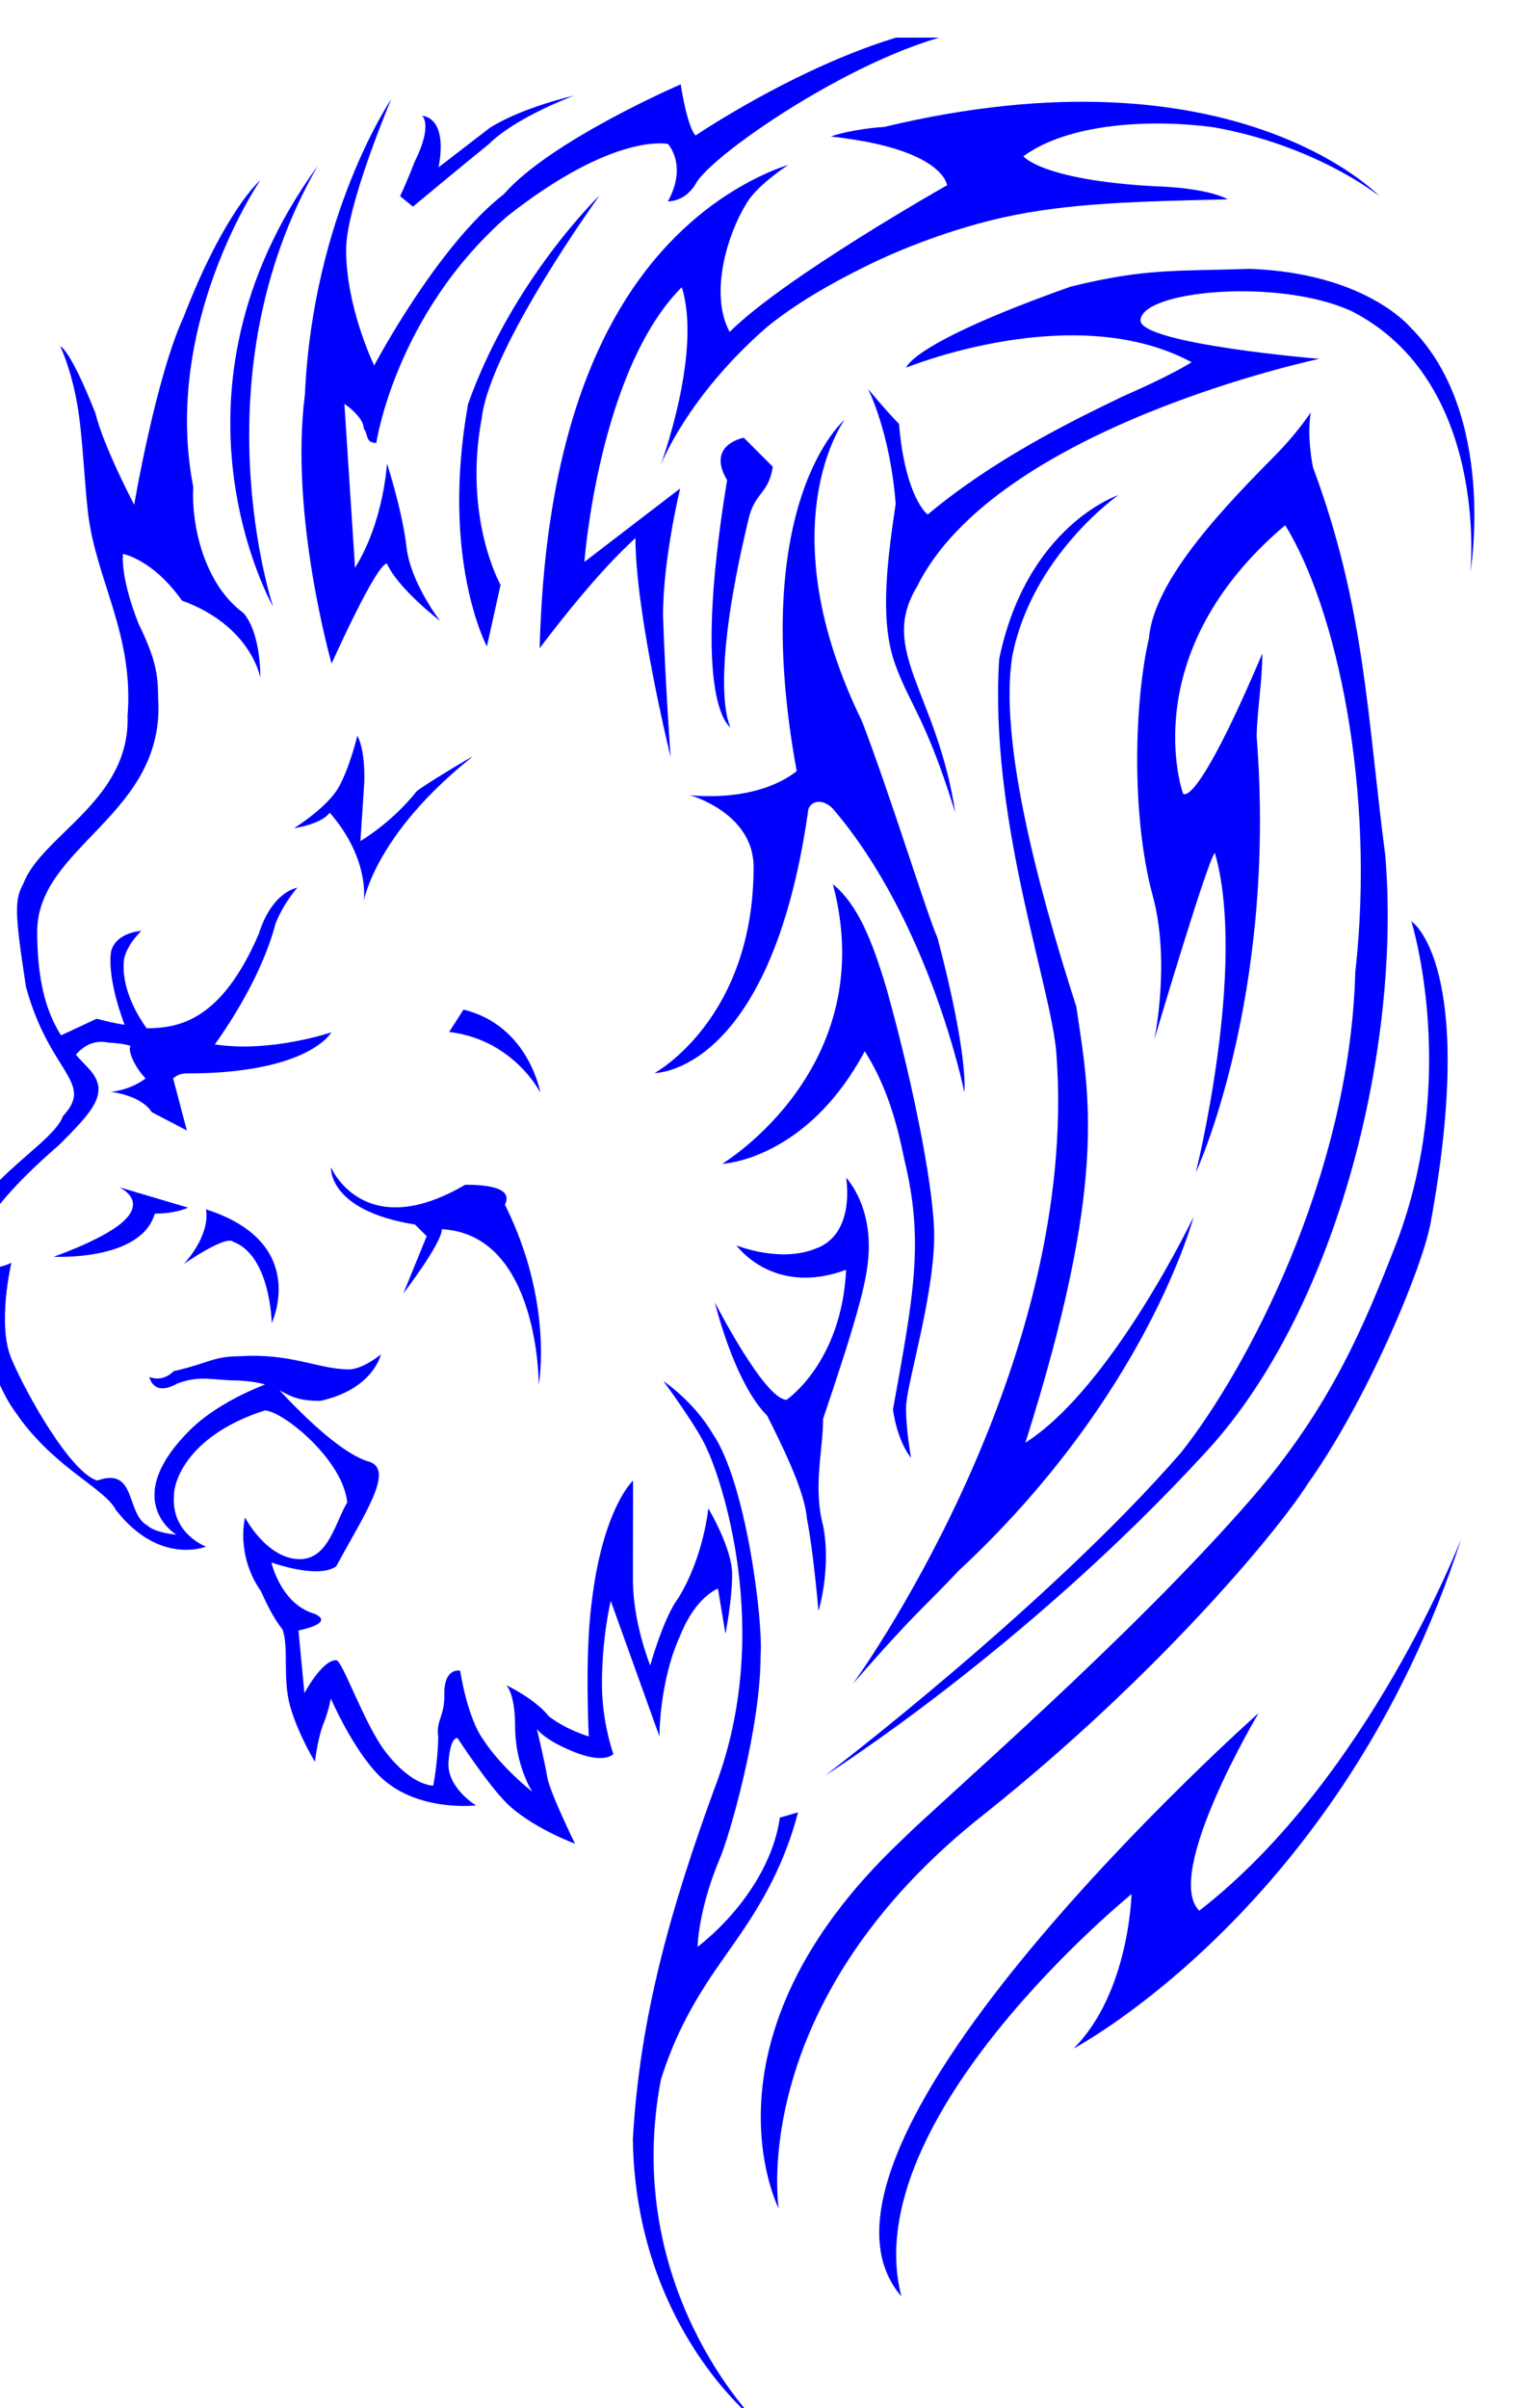
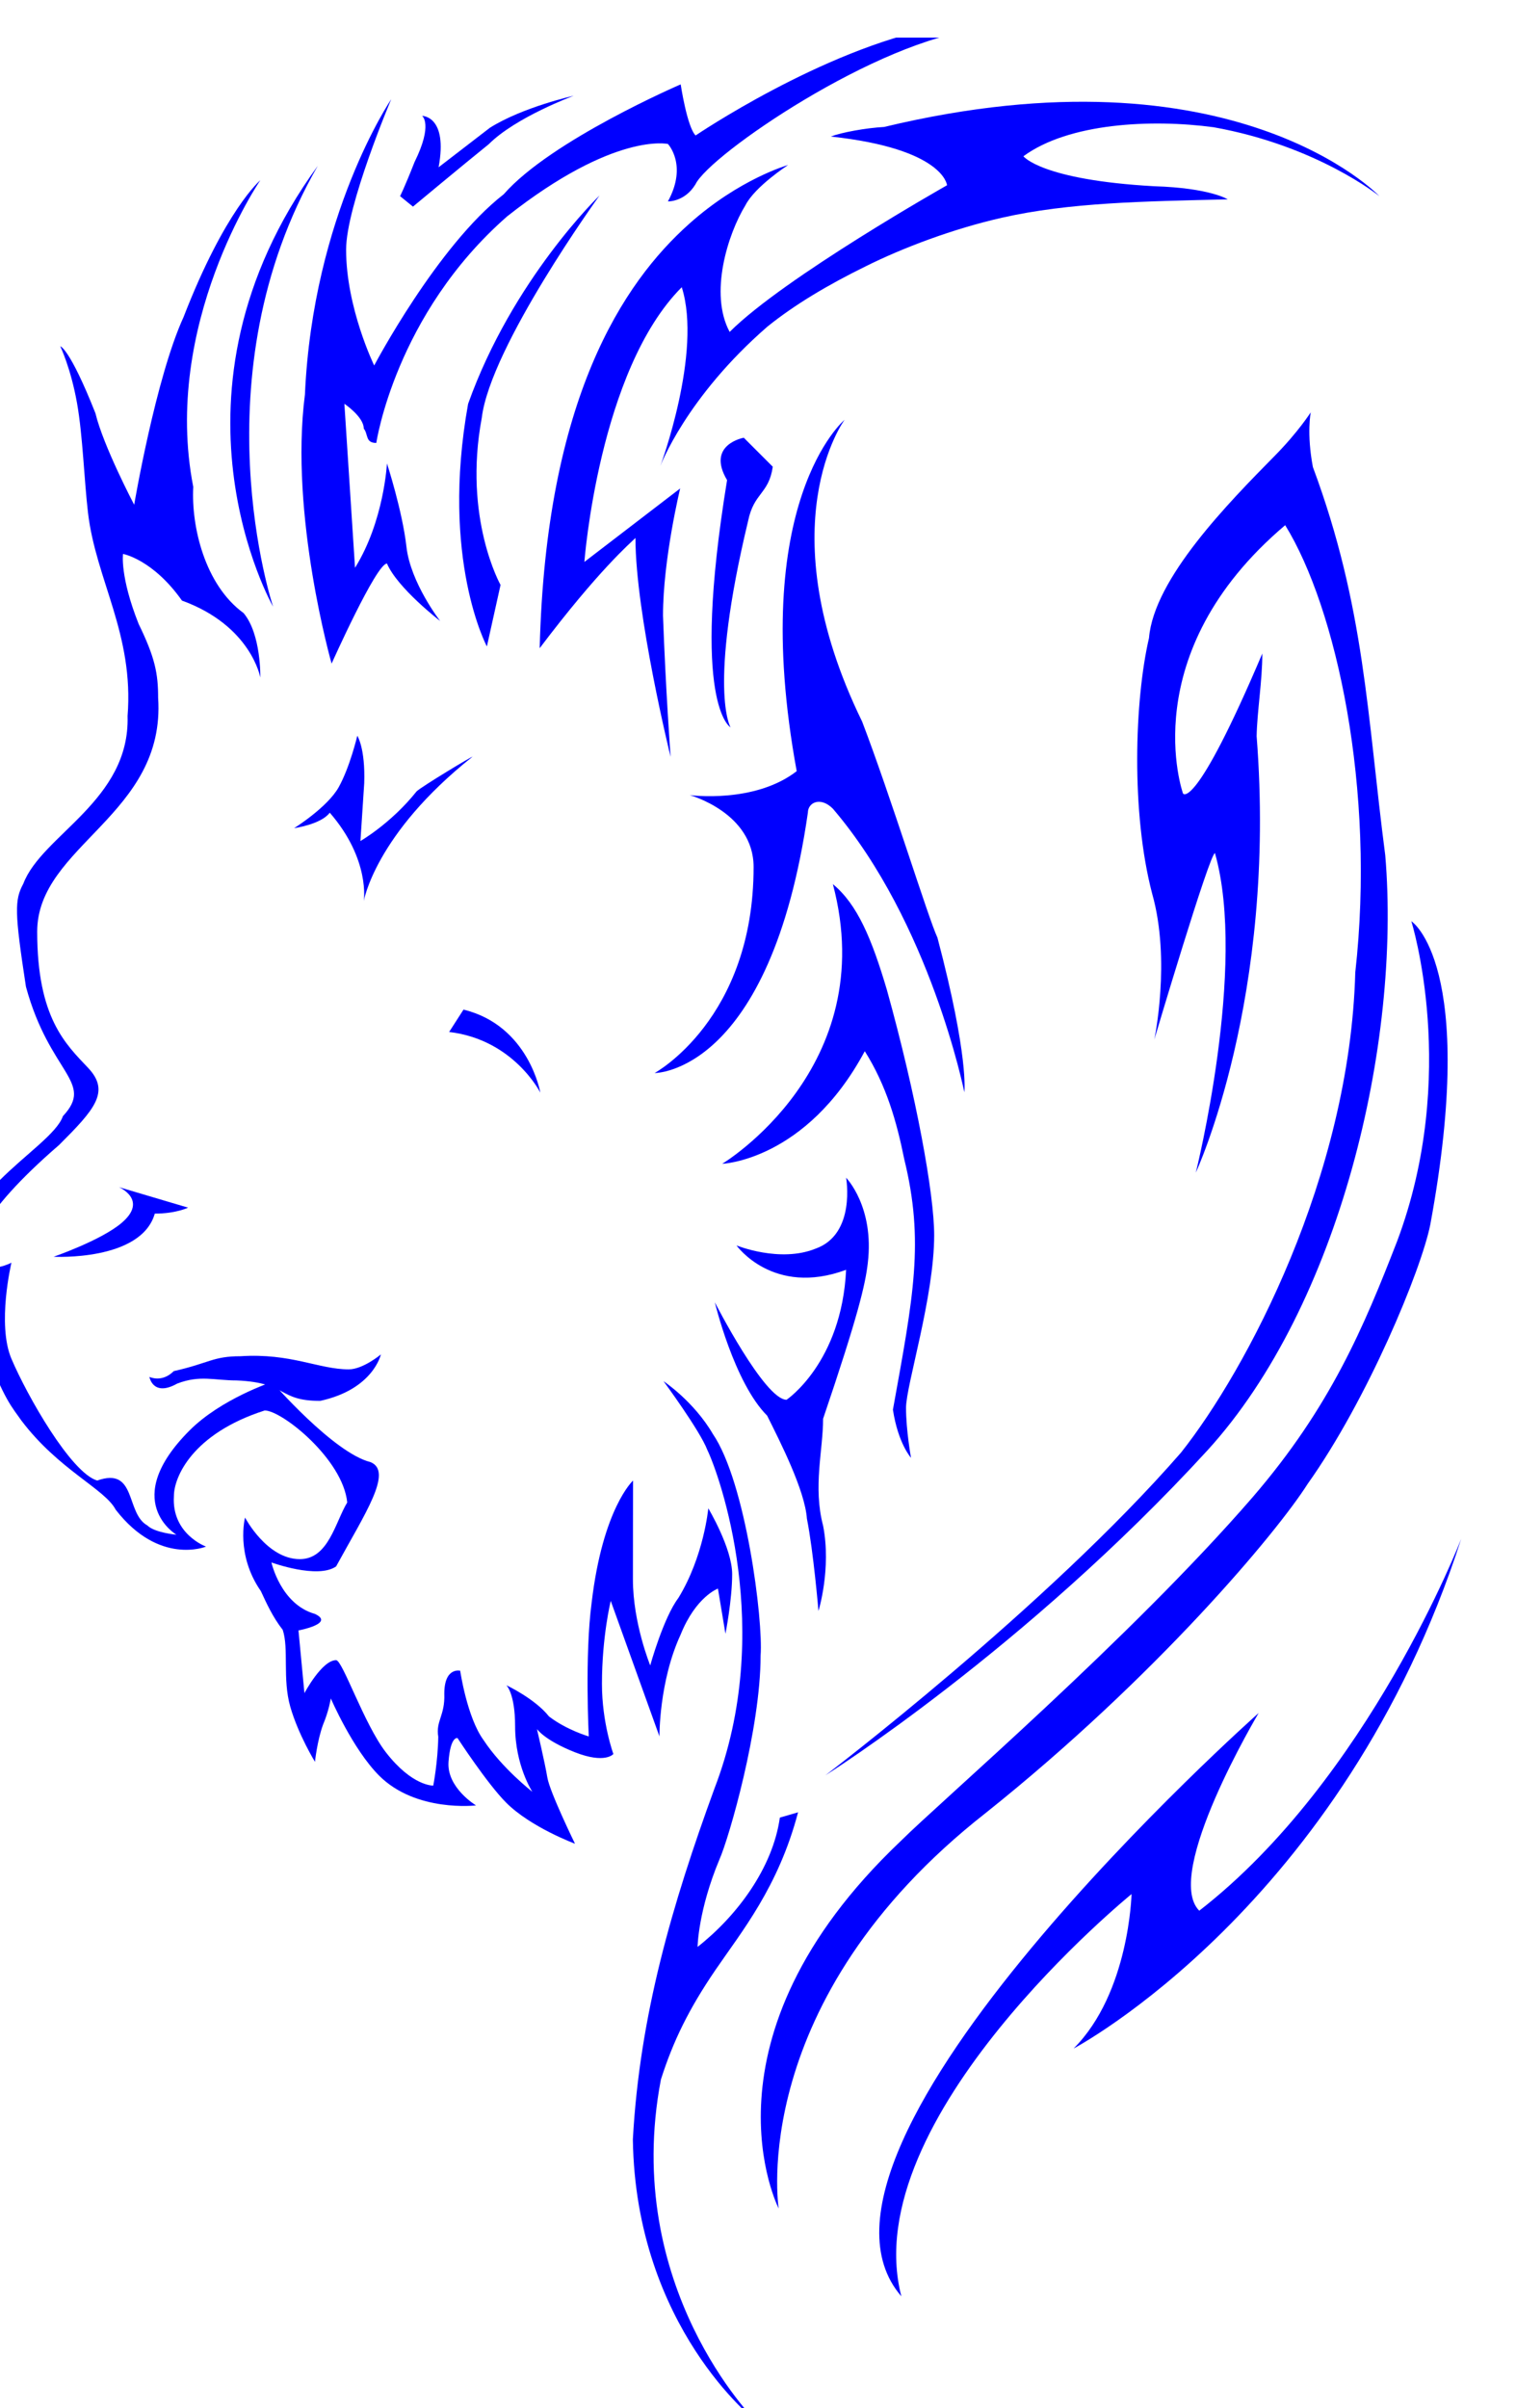
<svg xmlns="http://www.w3.org/2000/svg" width="90.888" height="144.3">
  <defs>
    <clipPath id="clipPath5713" clipPathUnits="userSpaceOnUse">
      <path id="path5715" d="m-428.333,485.988l0,-480.988l302.973,0l0,480.988l-302.973,0z" />
    </clipPath>
  </defs>
  <g>
    <title>Layer 1</title>
    <g externalResourcesRequired="false" transform="matrix(1.25 0 0 -1.25 0 144.3)" id="g5705">
      <g transform="translate(102 -3) scale(0.24 0.24)" id="g5707">
        <g id="g5709">
          <g clip-path="url(#clipPath5713)" id="g5711">
            <path fill="#0000ff" fill-rule="nonzero" id="path5717" d="m-244.872,34.828c-26.023,30.051 71.41,116.52 71.41,116.52c0,0 -19.207,-32.172 -11.875,-39.496c33.828,26.226 52.363,74.324 52.363,74.324c-23.691,-73.473 -77.472,-101.852 -77.472,-101.852c11.136,11.133 11.574,30.844 11.574,30.844c0,0 -55.191,-44.809 -46,-80.34" />
-             <path fill="#0000ff" fill-rule="nonzero" id="path5719" d="m-225.325,361.852c5.508,26.695 23.812,32.746 23.812,32.746c0,0 -17.297,-12.059 -21.215,-32.266c-2.535,-16.531 4.727,-44.75 12.813,-69.883c2.687,-18.097 6.336,-34.984 -10.168,-87.117c17.324,11.039 33.602,45.106 33.602,45.106c0,0 -9.262,-35.653 -46.981,-70.719c-6.723,-7.18 -8.496,-8.086 -21.117,-22.586c0,0 45.547,62.406 40.68,126.027c-1.098,13.645 -13.442,46.793 -11.426,78.692" />
            <path fill="#0000ff" fill-rule="nonzero" id="path5721" d="m-154.161,299.242c-1.113,-40.746 -21.762,-79.426 -34.824,-95.887c-26.914,-30.917 -71.059,-64.457 -71.059,-64.457c0,0 39.879,25.098 76.41,64.977c26.317,28.91 38.649,81.199 35.465,118.789c-3.629,27.82 -4.039,49.555 -14.461,77.547c-1.285,6.805 -0.426,10.93 -0.426,10.93c0,0 -2.511,-3.93 -7.129,-8.621c-9.25,-9.387 -24.207,-24.555 -25.199,-36.469c-2.879,-12.391 -3.613,-34.879 0.637,-51.067c3.777,-13.324 0.43,-29.117 0.43,-29.117c0,0 11.058,37.223 12.117,37.223c6.461,-22.668 -3.828,-63.809 -3.828,-63.809c0,0 16.269,34.883 12.156,87.172c0.094,4.906 1.137,11.07 1.137,16.512c-13.504,-31.793 -15.848,-27.965 -15.848,-27.965c0,0 -9.992,27.859 20.418,53.598c10.23,-16.567 18.117,-52.743 14.004,-89.356" />
-             <path fill="#0000ff" fill-rule="nonzero" id="path5723" d="m-245.341,408.828c-2.34,2.34 -6.195,6.992 -6.195,6.992c0,0 4.418,-8.558 5.531,-22.972c-2.129,-14.035 -2.976,-24.246 0,-32.328c2.981,-8.079 6.063,-10.528 11.91,-29.348c-3.617,23.926 -15.422,32.379 -7.652,45.141c15.734,31.906 80.394,45.511 80.394,45.511c0,0 -35.3,2.949 -35.734,7.61c0,6.058 27.649,8.613 42.192,1.914c27.664,-14.106 23.742,-52.11 23.742,-52.11c0,0 5.394,31.504 -11.914,48.809c-0.274,0.281 -9.09,10.883 -32.114,11.754c-14.953,-0.512 -20.734,0.16 -35.82,-3.543c-32.074,-11.352 -32.879,-16.184 -32.879,-16.184c0,0 33.449,13.739 57.004,1.082c0,0 -3.363,-2.297 -13.832,-6.879c-10.668,-5.132 -25.77,-12.582 -38.914,-23.554c0,0 -4.469,3.297 -5.719,18.105" />
            <path fill="#0000ff" fill-rule="nonzero" id="path5725" d="m-280.673,261.039c0,0 31.867,19.117 22.117,55.859c4.895,-4.027 7.778,-10.929 10.793,-21.117c5.907,-21.238 9.45,-40.808 9.45,-48.988c0,-12.375 -5.625,-29.992 -5.625,-34.496c0,-4.496 0.996,-9.984 0.996,-9.984c0,0 -2.582,2.839 -3.614,9.613c4.118,22.762 6.293,33.586 2.258,50.062c-1.476,7.317 -3.531,14.653 -7.883,21.543c-11.738,-21.863 -28.492,-22.492 -28.492,-22.492" />
            <path fill="#0000ff" fill-rule="nonzero" id="path5727" d="m-294.181,279.168c0,0 19.782,10.738 19.782,41.156c0,10.848 -12.762,14.356 -12.762,14.356c0,0 12.922,-1.754 21.375,4.785c-9.891,53.918 9.57,70.187 9.57,70.187c0,0 -15.629,-21.054 3.512,-60.297c5.66,-14.773 13.234,-39.312 15.043,-43.14c6.332,-23.949 5.375,-30.875 5.375,-30.875c0,0 -6.793,33.844 -26.27,56.629c-2.5,2.5 -4.996,1.219 -4.996,-0.797c-7.551,-52.219 -30.629,-52.004 -30.629,-52.004" />
            <path fill="#0000ff" fill-rule="nonzero" id="path5729" d="m-275.497,389.441c-8.094,-33.711 -3.508,-41.226 -3.508,-41.226c0,0 -8.051,4.383 -0.695,49.383c-4.235,7.132 3.34,8.468 3.34,8.468c0,0 4.343,-4.347 5.793,-5.793c-0.801,-5.496 -3.762,-5.125 -4.93,-10.832" />
            <path fill="#0000ff" fill-rule="nonzero" id="path5731" d="m-290.989,342.336c0,0 -0.985,13.449 -1.516,28.187c0,11.297 3.43,25.411 3.43,25.411l-19.141,-14.672c0,0 2.871,38.281 19.461,54.871c4.145,-13.078 -4.285,-35.731 -4.285,-35.731c0,0 5.129,13.723 21.391,27.848c5.418,4.375 12.144,8.375 19.652,12.055c7.352,3.668 17.391,7.48 27.211,9.703c13.508,3.058 28.367,3.273 45.141,3.672c0,0 -3.508,2.277 -14.692,2.621c-22.582,1.258 -26.144,5.988 -26.144,5.988c9.039,6.641 25.578,7.465 38,5.797c20.707,-3.691 33.14,-13.77 33.14,-13.77c0,0 -29.027,30.625 -98.976,13.825c-3.645,-0.2 -8.469,-1.082 -10.661,-1.911c22.649,-2.449 23.235,-9.734 23.235,-9.734c0,0 -32.539,-18.394 -43.442,-29.297c-4.132,7.668 -0.355,19.582 3.145,25.289c1.91,3.762 8.543,8.055 8.543,8.055c0,0 -9.648,-2.703 -19.785,-11.758c-13.184,-11.765 -28.613,-34.875 -29.867,-84.754c11.804,15.629 18.101,20.973 19.14,22.016c0,-15.184 7.02,-43.711 7.02,-43.711" />
            <path fill="#0000ff" fill-rule="nonzero" id="path5733" d="m-305.181,454.461c0,0 -21.836,-30.18 -23.543,-44.438c-3.754,-20.054 3.754,-33.359 3.754,-33.359l-2.73,-12.285c0,0 -9.336,17.398 -3.754,48.453c8.883,24.91 26.273,41.629 26.273,41.629" />
            <path fill="#0000ff" fill-rule="nonzero" id="path5735" d="m-337.036,369.457c0,0 -5.93,7.629 -6.738,14.82c-0.812,7.188 -3.895,16.653 -3.895,16.653c0,0 -0.586,-11.535 -6.383,-20.84l-2.125,32.754c0,0 3.871,-2.594 3.871,-4.949c0.93,-1.145 0.277,-2.868 2.508,-2.868c0,0 3.777,25.68 26.172,45.274c21.426,16.887 32.106,14.441 32.106,14.441c0,0 3.98,-4.199 0,-11.465c0,0 3.328,-0.156 5.503,3.407c2.844,5.929 36.434,28.894 56.747,30.933c23.941,3.348 39.812,0.117 39.812,0.117c0,0 -6.301,3.114 -12.684,3.114c-9.878,0.578 -27.683,-0.68 -35.804,-2.84c-22.895,-4.5 -48.043,-21.567 -48.043,-21.567c-1.703,1.7 -2.981,10.207 -2.981,10.207c0,0 -25.945,-11.164 -35.367,-21.953c-13.266,-10.285 -25.883,-34.199 -25.883,-34.199c0,0 -5.613,11.5 -5.613,23.133c0,8.797 9.012,30.043 9.012,30.043c0,0 -15.633,-23.024 -17.242,-58.988c-3.121,-24.121 5.332,-53.735 5.332,-53.735c0,0 8.934,19.989 11.062,19.989c2.125,-4.942 10.633,-11.481 10.633,-11.481" />
            <path fill="#0000ff" fill-rule="nonzero" id="path5737" d="m-340.642,470.352c0,0 2.238,-1.622 -1.512,-9.215c-2.094,-5.309 -2.895,-6.817 -2.895,-6.817l2.574,-2.093c0,0 10.184,8.476 15.168,12.488c5.387,5.387 16.961,9.66 16.961,9.66c0,0 -10.129,-2.238 -16.75,-6.395l-10.254,-7.89c1.914,10.285 -3.293,10.262 -3.293,10.262" />
            <path fill="#0000ff" fill-rule="nonzero" id="path5739" d="m-361.494,460.379c-33.18,-45.621 -8.933,-88.055 -8.933,-88.055c0,0 -15.316,45.946 8.933,88.055" />
            <path fill="#0000ff" fill-rule="nonzero" id="path5741" d="m-366.224,328.078c0,0 6.66,4.152 8.91,8.184c2.246,4.027 3.719,10.273 3.719,10.273c0,0 1.617,-2.441 1.383,-9.453c-0.238,-3.637 -0.758,-11.57 -0.758,-11.57c0,0 6.102,3.492 11.215,9.906c0.949,0.949 11.567,7.324 11.149,6.91c-19.469,-15.465 -21.696,-28.82 -21.696,-28.82c0,0 1.336,8.305 -6.797,17.664c-1.719,-2.34 -7.125,-3.094 -7.125,-3.094" />
            <path fill="#0000ff" fill-rule="nonzero" id="path5743" d="m-335.244,287.371c12.91,-1.519 18.223,-12.121 18.223,-12.121c0,0 -2.274,13.398 -15.352,16.59l-2.871,-4.469" />
            <path fill="#0000ff" fill-rule="nonzero" id="path5745" d="m-277.817,244.734c0,0 8.672,-3.531 15.797,-0.644c8.125,2.89 6.109,14.164 6.109,14.164c0,0 5.676,-5.785 4.332,-17.043c-0.488,-4.27 -1.945,-10.516 -8.93,-31.094c0,-6.289 -2.051,-13.578 0,-21.363c1.684,-8.645 -0.926,-17.035 -0.926,-17.035c0,0 -1.007,11.91 -2.312,18.445c-0.406,5.633 -5.25,15.168 -7.945,20.57c-6.618,6.618 -10.453,22.641 -10.453,22.641c0,0 9.953,-19.469 14.332,-19.469c0,0 11.007,7.371 11.902,25.961c-14.606,-5.41 -21.906,4.867 -21.906,4.867" />
-             <path fill="#0000ff" fill-rule="nonzero" id="path5747" d="m-317.333,216.945c0,0 3.031,16.332 -6.766,35.93c1.633,3.262 -3.043,3.98 -7.941,3.98c-20.297,-11.898 -26.82,3.481 -26.82,3.481c0,0 -0.699,-8.629 16.797,-11.43l2.332,-2.328l-4.664,-11.437c0,0 7.699,10.035 7.699,12.836c19.48,-1.051 19.363,-31.032 19.363,-31.032" />
            <path fill="#0000ff" fill-rule="nonzero" id="path5749" d="m-387.415,252.281l-13.82,4.098c0,0 5.973,-2.559 0.512,-7.168c-4.074,-3.461 -13.562,-6.738 -13.562,-6.738c0,0 17.488,-0.938 20.219,8.617c4.262,0 6.652,1.191 6.652,1.191" />
-             <path fill="#0000ff" fill-rule="nonzero" id="path5751" d="m-388.271,241.023c0,0 5.293,5.461 4.441,10.918c20.812,-6.656 13.133,-22.691 13.133,-22.691c0,0 -0.219,13.375 -7.676,16.207c-1.453,1.453 -9.898,-4.434 -9.898,-4.434" />
-             <path fill="#0000ff" fill-rule="nonzero" id="path5753" d="m-358.783,287.305c0,0 -12.078,-4.129 -23.281,-2.418c3.109,4.347 9.492,14.082 12.113,24.082c1.625,4.179 4.367,7.207 4.367,7.207c0,0 -5.004,-0.637 -7.715,-9.254c-7.5,-17.332 -15.91,-18.766 -22.398,-18.817c-2.004,2.805 -5.23,8.317 -4.492,13.965c0.746,3.032 3.441,5.493 3.441,5.493c0,0 -5.098,-0.254 -6.062,-4.145c-0.816,-5.754 2.711,-14.598 2.711,-14.598c0,0 -1.488,0.129 -5.582,1.196c-5.691,-2.661 -7.867,-3.664 -7.867,-3.664l3.004,-4.516c0,0 2.496,4.48 7.258,3.394c1.082,0 3.328,-0.265 4.359,-0.64c-0.59,-1.024 0.906,-4.324 3.027,-6.5c-3.352,-2.496 -6.988,-2.668 -6.988,-2.668c0,0 6.059,-0.641 8.215,-4.07c4.785,-2.473 7.016,-3.668 7.016,-3.668c0,0 -1.27,4.863 -2.746,10.418c0.609,0.543 1.426,0.984 2.668,0.984c24.566,0 28.953,8.219 28.953,8.219" />
            <path fill="#0000ff" fill-rule="nonzero" id="path5755" d="m-377.689,217.766c-4.523,0 -7.34,1.129 -11.91,-0.633c-4.863,-2.723 -5.543,1.344 -5.543,1.344c0,0 2.473,-1.243 4.867,1.152c7.09,1.594 7.82,2.973 13.336,2.973c10.066,0.66 15.648,-2.622 21.633,-2.622c2.852,0 6.422,2.981 6.422,2.981c0,0 -1.504,-6.969 -12.133,-9.277c-8.516,0 -6.391,3.64 -16.672,4.082" />
            <path fill="#0000ff" fill-rule="nonzero" id="path5757" d="m-283.638,203.863c-1.449,3.84 -8.761,13.754 -8.761,13.754c0,0 6.039,-4.008 9.855,-10.539c6.59,-9.64 10.082,-37.152 9.543,-44.258c0,-14.605 -6.312,-36.429 -8.215,-40.707c-4.281,-10.222 -4.379,-17.492 -4.379,-17.492c7.821,6.141 15.024,15.723 16.442,25.828l3.64,1.055c-3.941,-14.965 -11.304,-23.852 -16.5,-31.473c-5.336,-7.817 -8.484,-14.27 -10.91,-21.902c-7.926,-41.457 18.899,-68.129 18.899,-68.129c0,0 -23.954,18.637 -24.504,56.16c1.363,24.844 7.859,46.953 16.312,70.113c12.145,31.532 0.957,62.676 -1.422,67.59" />
            <path fill="#0000ff" fill-rule="nonzero" id="path5759" d="m-388.294,430.23c8.297,21.375 15.316,27.274 15.316,27.274c0,0 -19.734,-28.824 -13.402,-61.25c-0.422,-7.91 2.305,-19.574 10.062,-25.215c3.539,-4.23 3.34,-12.867 3.34,-12.867c0,0 -1.82,10.336 -15.656,15.363c-5.84,8.258 -11.781,9.32 -11.781,9.32c0,0 -0.652,-4.484 3.121,-13.984c3.277,-6.715 3.895,-9.914 3.895,-14.73c1.57,-23.465 -24.168,-29.508 -24.168,-46.739c0,-17.222 5.699,-22.461 10.188,-27.218c4.492,-4.762 1.219,-8.356 -5.797,-15.371c-16.422,-14.184 -18.078,-21.317 -15.871,-23.528c2.207,-2.203 6.332,0 6.332,0c0,0 -2.93,-12.305 0,-19.191c3.121,-7.344 11.867,-22.742 17.141,-24.324c7.93,2.816 5.637,-6.528 10.023,-8.969c1.453,-1.453 5.805,-1.848 5.805,-1.848c0,0 -11.434,6.766 2.637,20.836c6.328,6.332 16.477,9.676 16.477,9.676c0,0 12.273,-14.16 19.656,-16.004c4.625,-1.848 -1.098,-10.305 -6.855,-20.84c-3.695,-2.586 -12.926,0.793 -12.926,0.793c0,0 1.844,-8.363 8.703,-10.285c4.07,-1.922 -3.297,-3.297 -3.297,-3.297l1.188,-12.527c0,0 3.484,6.59 6.332,6.59c1.285,0 5.605,-12.817 9.957,-18.418c5.285,-6.809 9.457,-6.637 9.457,-6.637c0,0 0.918,4.672 1,9.754c-0.527,3.183 1.375,4.207 1.207,8.605c0,5.375 3.176,4.586 3.176,4.586c0,0 1.363,-9.336 4.664,-13.844c3.703,-5.64 9.758,-10.339 9.758,-10.339c0,0 -3.449,5.207 -3.449,13.109c0,6.566 -1.747,8.176 -1.747,8.176c0,0 5.719,-2.684 8.516,-6.231c3.59,-2.746 7.953,-3.992 7.953,-3.992c0,0 -0.828,16.168 0.574,26.723c2.227,18.886 8.278,24.383 8.278,24.383c0,0 -0.028,-10.965 -0.028,-19.735c0,-8.769 3.457,-17.183 3.457,-17.183c0,0 2.641,9.511 5.614,13.445c5.113,8.332 5.992,17.93 5.992,17.93c0,0 4.769,-7.969 4.769,-13.149c0,-5.183 -1.343,-11.91 -1.343,-11.91l-1.5,9.023c0,0 -4.395,-1.586 -7.453,-9.183c-4.34,-9.371 -4.235,-20.344 -4.235,-20.344l-9.734,27.066c0,0 -1.758,-7.109 -1.758,-16.589c0,-7.766 2.285,-13.993 2.285,-13.993c0,0 -1.637,-2.031 -7.695,0.356c-6.063,2.394 -7.578,4.629 -7.578,4.629c0,0 1.597,-6.778 2.078,-9.68c0.476,-2.894 5.523,-13.219 5.523,-13.219c0,0 -8.828,3.27 -13.742,8.188c-3.808,3.808 -9.73,12.91 -9.73,12.91c0,0 -1.406,0.473 -1.801,-4.719c-0.398,-5.199 5.492,-8.73 5.492,-8.73c0,0 -11.984,-1.426 -19.352,5.941c-5.297,5.293 -9.66,15.422 -9.66,15.422c0,0 -0.418,-2.562 -1.555,-5.23c-1.191,-3.266 -1.613,-7.43 -1.613,-7.43c0,0 -3.344,5.441 -4.938,11.016c-1.59,5.574 -0.25,11.597 -1.512,15.355c-2.023,2.578 -3.258,5.359 -4.363,7.727c-5.094,7.324 -3.164,14.695 -3.164,14.695c0,0 4.344,-8.305 10.949,-8.305c5.738,0 7.09,7.406 9.473,11.321c-0.867,8.671 -13.063,18.375 -16.488,18.375c-14.531,-4.657 -18.148,-13.372 -18.148,-17.086c-0.504,-7.602 6.418,-10.106 6.418,-10.106c0,0 -9.363,-3.863 -18.055,7.375c-2.172,4.164 -11.398,7.949 -18.855,17.817c-1.73,2.515 -3.477,4.082 -7.262,14.515c-0.957,4.461 -4.305,7.238 -4.738,13.043c-4.5,16.742 17.934,26.375 20.309,33.231c6.414,6.855 -2.652,8.425 -7.387,25.851c-2.289,14.93 -2.289,17.317 -0.527,20.574c3.691,9.754 21.336,16.575 20.836,33.493c1.297,16.378 -6.328,27.168 -7.91,40.617c-0.762,6.461 -1.039,15.398 -2.191,21.883c-1.25,7.027 -3.348,11.351 -3.348,11.351c0,0 1.84,-0.289 7.02,-13.351c1.594,-6.61 7.75,-18.297 7.75,-18.297c0,0 4.312,25.425 9.895,37.55" />
            <path fill="#0000ff" fill-rule="nonzero" id="path5761" d="m-269.388,52.371c0,0 -6.605,41.438 41.457,79.07c33.969,27.11 58.114,55.969 64.254,65.661c11.922,16.757 22.668,42.617 24.508,51.785c9.602,52.008 -3.789,60.613 -3.789,60.613c0,0 9.645,-30.66 -2.84,-63.93c-6.617,-17.027 -13.312,-33.082 -28.883,-51.136c-24.398,-28.168 -62.589,-60.942 -70.367,-68.719c-41.68,-39.559 -24.34,-73.344 -24.34,-73.344" />
          </g>
        </g>
      </g>
    </g>
  </g>
</svg>